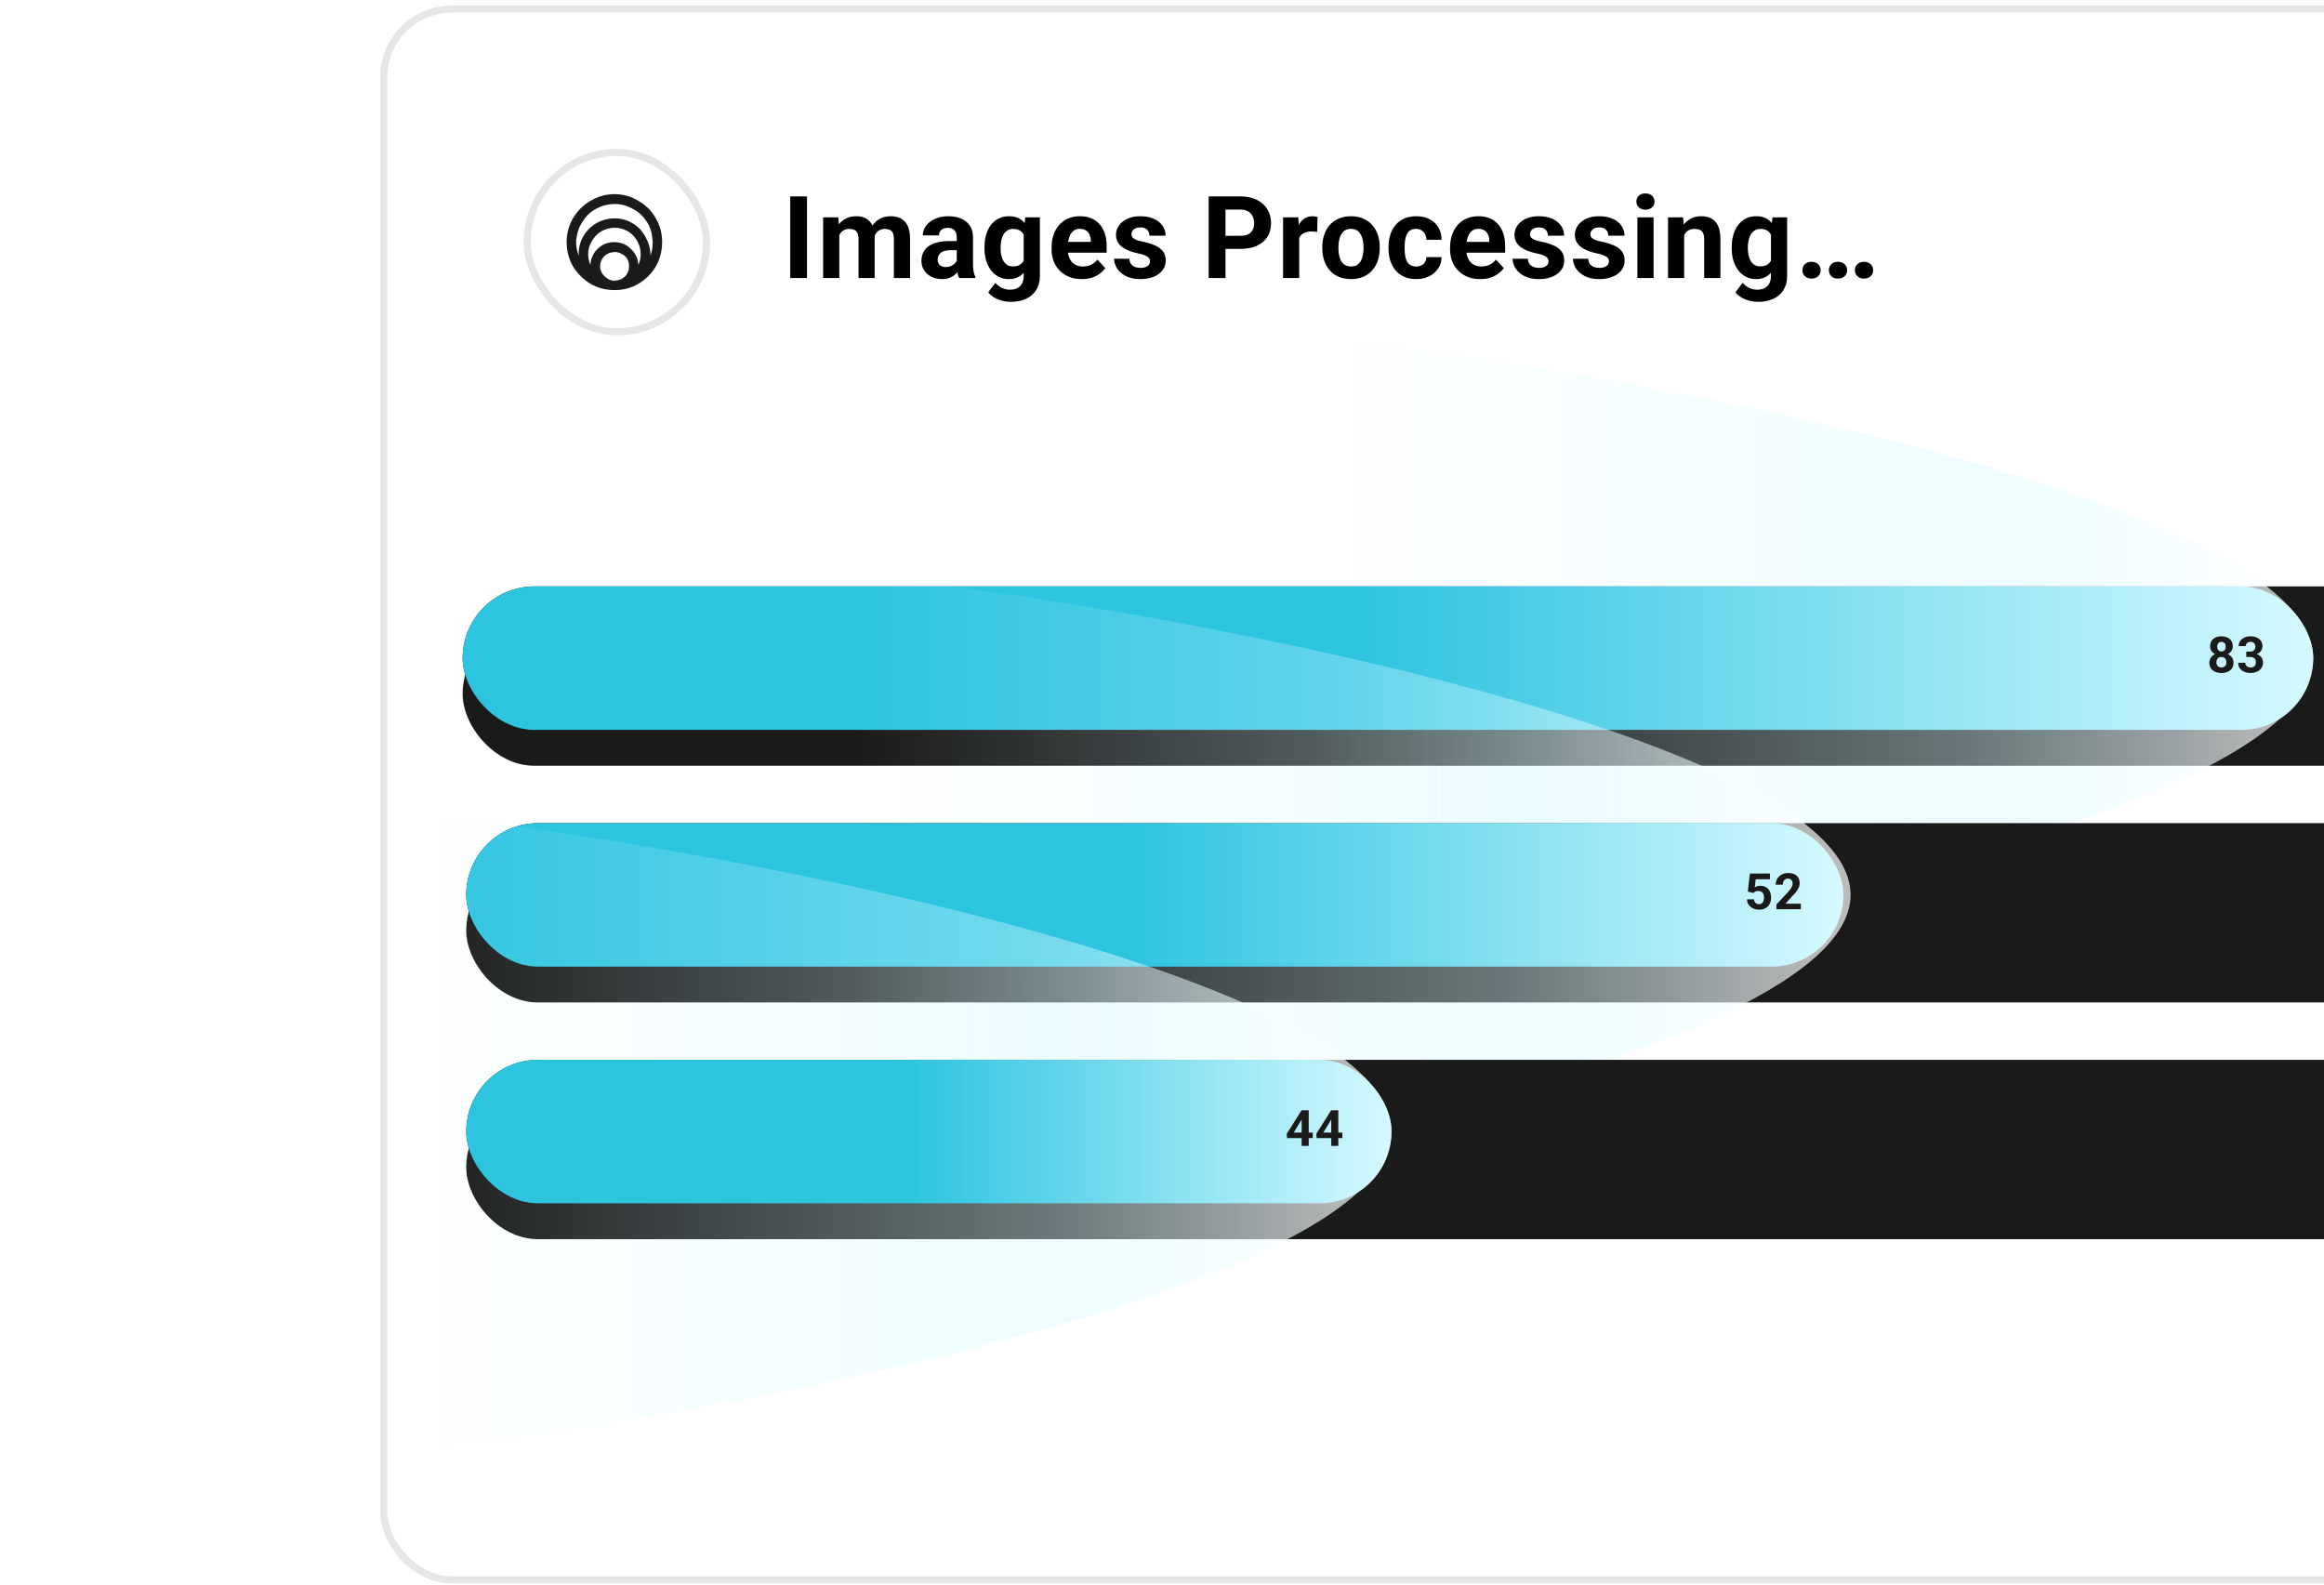
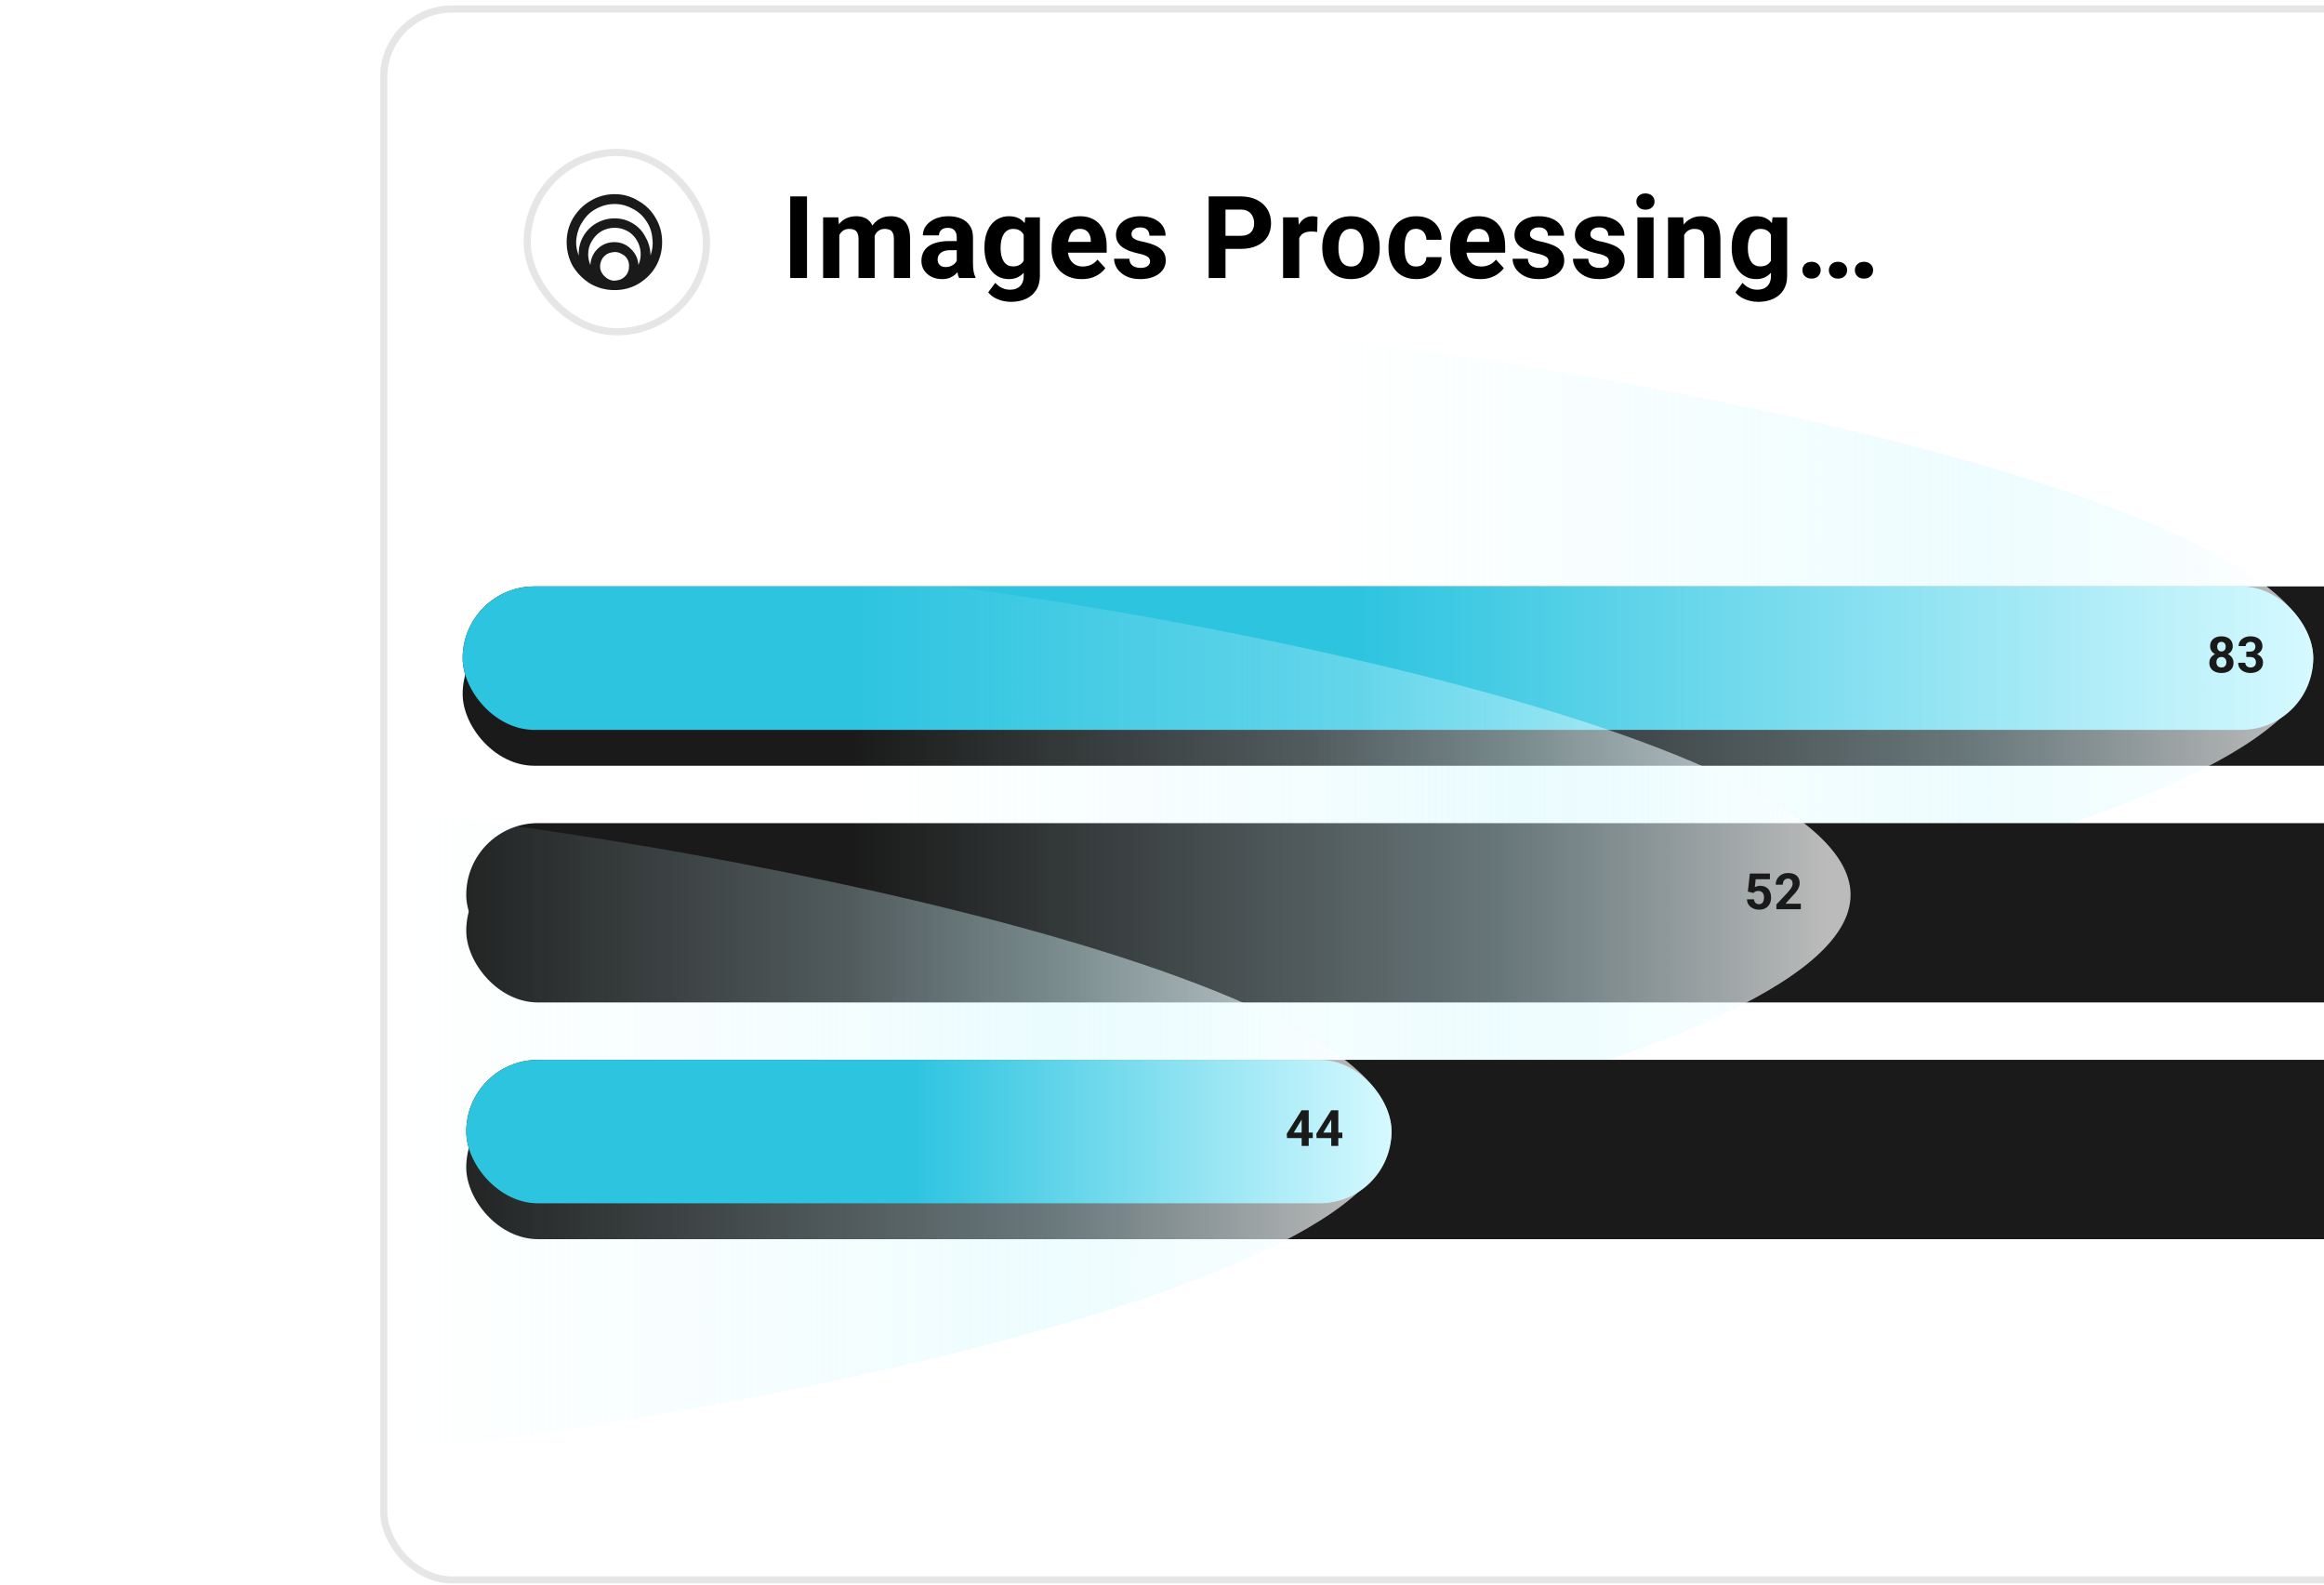
<svg xmlns="http://www.w3.org/2000/svg" width="324" height="221" viewBox="0 0 324 221" fill="none">
  <g style="translate: -53px">
    <rect x="53.5" y="1.255" width="322.5" height="219" rx="9.5" fill="white" />
    <path d="M85.688 27.067C86.896 27.067 88 27.38 89 28.005C90.042 28.588 90.854 29.401 91.438 30.442C92.021 31.442 92.312 32.547 92.312 33.755C92.312 34.963 92.021 36.088 91.438 37.13C90.854 38.13 90.042 38.942 89 39.567C88 40.151 86.896 40.442 85.688 40.442C84.479 40.442 83.354 40.151 82.312 39.567C81.312 38.942 80.5 38.13 79.875 37.13C79.292 36.088 79 34.963 79 33.755C79 32.547 79.292 31.442 79.875 30.442C80.5 29.401 81.312 28.588 82.312 28.005C83.354 27.38 84.479 27.067 85.688 27.067ZM85.688 28.442C84.812 28.442 83.979 28.651 83.188 29.067C82.438 29.442 81.812 30.005 81.312 30.755C80.812 31.463 80.5 32.255 80.375 33.13C80.25 33.963 80.354 34.797 80.688 35.63C80.646 34.713 80.833 33.859 81.25 33.067C81.708 32.234 82.333 31.588 83.125 31.13C83.917 30.672 84.771 30.442 85.688 30.442C86.604 30.442 87.438 30.672 88.188 31.13C88.979 31.588 89.583 32.234 90 33.067C90.458 33.859 90.688 34.713 90.688 35.63C90.979 34.797 91.062 33.963 90.938 33.13C90.854 32.255 90.562 31.463 90.062 30.755C89.562 30.005 88.917 29.442 88.125 29.067C87.375 28.651 86.562 28.442 85.688 28.442ZM85.688 31.755C85.021 31.755 84.396 31.922 83.812 32.255C83.271 32.588 82.833 33.047 82.5 33.63C82.167 34.172 82 34.776 82 35.442C82 35.984 82.104 36.484 82.312 36.942C82.354 36.067 82.688 35.317 83.312 34.692C83.979 34.067 84.75 33.755 85.625 33.755C86.542 33.755 87.312 34.067 87.938 34.692C88.604 35.317 88.958 36.067 89 36.942C89.25 36.401 89.354 35.817 89.312 35.192C89.271 34.567 89.083 33.984 88.75 33.442C88.417 32.901 87.979 32.484 87.438 32.192C86.896 31.901 86.312 31.755 85.688 31.755ZM86.75 35.442C86.292 35.151 85.792 35.067 85.25 35.192C84.75 35.276 84.333 35.547 84 36.005C83.708 36.463 83.604 36.963 83.688 37.505C83.812 38.005 84.104 38.422 84.562 38.755C84.854 38.963 85.167 39.088 85.5 39.13C85.875 39.13 86.229 39.067 86.562 38.942C86.896 38.776 87.167 38.547 87.375 38.255C87.583 37.922 87.688 37.588 87.688 37.255C87.729 36.88 87.667 36.526 87.5 36.192C87.333 35.859 87.083 35.609 86.75 35.442Z" fill="#1A1A1A" />
    <rect x="73.5" y="21.255" width="25" height="25" rx="12.5" stroke="#E6E6E6" />
    <path d="M112.508 27.38V38.755H110.172V27.38H112.508ZM117.012 32.052V38.755H114.755V30.302H116.872L117.012 32.052ZM116.7 34.231H116.075C116.075 33.643 116.145 33.101 116.286 32.606C116.432 32.106 116.643 31.674 116.919 31.31C117.2 30.94 117.546 30.653 117.958 30.45C118.369 30.247 118.846 30.145 119.387 30.145C119.762 30.145 120.106 30.203 120.419 30.317C120.731 30.427 120.999 30.601 121.223 30.841C121.453 31.075 121.63 31.383 121.755 31.763C121.88 32.138 121.942 32.588 121.942 33.114V38.755H119.692V33.364C119.692 32.979 119.64 32.682 119.536 32.474C119.432 32.265 119.283 32.12 119.091 32.036C118.903 31.953 118.677 31.911 118.411 31.911C118.119 31.911 117.864 31.971 117.645 32.091C117.432 32.211 117.255 32.377 117.114 32.591C116.973 32.799 116.869 33.044 116.802 33.325C116.734 33.606 116.7 33.908 116.7 34.231ZM121.731 33.974L120.927 34.075C120.927 33.523 120.994 33.01 121.13 32.536C121.27 32.062 121.476 31.645 121.747 31.286C122.023 30.927 122.364 30.648 122.77 30.45C123.177 30.247 123.645 30.145 124.177 30.145C124.583 30.145 124.953 30.205 125.286 30.325C125.619 30.44 125.903 30.625 126.137 30.88C126.377 31.13 126.559 31.458 126.684 31.864C126.815 32.27 126.88 32.768 126.88 33.356V38.755H124.622V33.356C124.622 32.966 124.57 32.669 124.466 32.466C124.367 32.258 124.221 32.114 124.028 32.036C123.841 31.953 123.617 31.911 123.356 31.911C123.085 31.911 122.848 31.966 122.645 32.075C122.442 32.179 122.273 32.325 122.137 32.513C122.002 32.7 121.901 32.919 121.833 33.169C121.765 33.414 121.731 33.682 121.731 33.974ZM133.384 36.849V33.083C133.384 32.812 133.34 32.58 133.252 32.388C133.163 32.19 133.025 32.036 132.837 31.927C132.655 31.817 132.418 31.763 132.127 31.763C131.877 31.763 131.66 31.807 131.478 31.895C131.296 31.979 131.155 32.101 131.056 32.263C130.957 32.419 130.908 32.604 130.908 32.817H128.658C128.658 32.458 128.741 32.117 128.908 31.794C129.074 31.471 129.317 31.187 129.634 30.942C129.952 30.692 130.33 30.497 130.767 30.356C131.21 30.216 131.705 30.145 132.252 30.145C132.908 30.145 133.491 30.255 134.002 30.474C134.512 30.692 134.913 31.02 135.205 31.458C135.502 31.895 135.65 32.442 135.65 33.099V36.716C135.65 37.179 135.679 37.56 135.736 37.856C135.793 38.148 135.877 38.403 135.986 38.622V38.755H133.712C133.603 38.526 133.52 38.239 133.462 37.895C133.41 37.547 133.384 37.198 133.384 36.849ZM133.681 33.606L133.697 34.88H132.439C132.142 34.88 131.884 34.914 131.666 34.981C131.447 35.049 131.267 35.145 131.127 35.27C130.986 35.39 130.882 35.531 130.814 35.692C130.752 35.854 130.72 36.031 130.72 36.224C130.72 36.416 130.765 36.591 130.853 36.747C130.942 36.898 131.069 37.018 131.236 37.106C131.403 37.19 131.598 37.231 131.822 37.231C132.16 37.231 132.455 37.164 132.705 37.028C132.955 36.893 133.147 36.726 133.283 36.528C133.423 36.33 133.496 36.143 133.502 35.966L134.095 36.919C134.012 37.133 133.897 37.354 133.752 37.583C133.611 37.812 133.431 38.028 133.212 38.231C132.994 38.429 132.731 38.593 132.423 38.724C132.116 38.849 131.752 38.911 131.33 38.911C130.793 38.911 130.306 38.804 129.869 38.591C129.436 38.372 129.093 38.073 128.837 37.692C128.587 37.307 128.462 36.87 128.462 36.38C128.462 35.937 128.546 35.544 128.712 35.2C128.879 34.856 129.124 34.567 129.447 34.333C129.775 34.093 130.184 33.914 130.673 33.794C131.163 33.669 131.731 33.606 132.377 33.606H133.681ZM142.936 30.302H144.975V38.474C144.975 39.245 144.803 39.898 144.459 40.435C144.121 40.976 143.647 41.385 143.038 41.661C142.428 41.942 141.72 42.083 140.913 42.083C140.558 42.083 140.183 42.036 139.788 41.942C139.397 41.849 139.022 41.703 138.663 41.505C138.308 41.307 138.011 41.057 137.772 40.755L138.764 39.427C139.024 39.729 139.327 39.963 139.67 40.13C140.014 40.302 140.394 40.388 140.811 40.388C141.217 40.388 141.561 40.312 141.842 40.161C142.123 40.015 142.34 39.799 142.491 39.513C142.642 39.231 142.717 38.89 142.717 38.489V32.255L142.936 30.302ZM137.248 34.63V34.466C137.248 33.82 137.327 33.234 137.483 32.708C137.644 32.177 137.871 31.721 138.163 31.341C138.459 30.961 138.819 30.666 139.241 30.458C139.663 30.25 140.139 30.145 140.67 30.145C141.233 30.145 141.704 30.25 142.084 30.458C142.465 30.666 142.777 30.963 143.022 31.349C143.267 31.729 143.457 32.179 143.592 32.7C143.733 33.216 143.842 33.781 143.92 34.395V34.755C143.842 35.343 143.725 35.89 143.569 36.395C143.413 36.901 143.207 37.343 142.952 37.724C142.696 38.099 142.379 38.39 141.998 38.599C141.623 38.807 141.176 38.911 140.655 38.911C140.134 38.911 139.663 38.804 139.241 38.591C138.824 38.377 138.467 38.078 138.17 37.692C137.873 37.307 137.644 36.854 137.483 36.333C137.327 35.812 137.248 35.245 137.248 34.63ZM139.498 34.466V34.63C139.498 34.979 139.532 35.304 139.6 35.606C139.668 35.908 139.772 36.177 139.913 36.411C140.058 36.64 140.238 36.82 140.452 36.95C140.67 37.075 140.928 37.138 141.225 37.138C141.636 37.138 141.972 37.052 142.233 36.88C142.493 36.703 142.689 36.461 142.819 36.153C142.949 35.846 143.024 35.492 143.045 35.091V34.067C143.035 33.739 142.991 33.445 142.913 33.185C142.834 32.919 142.725 32.692 142.584 32.505C142.444 32.317 142.261 32.172 142.038 32.067C141.814 31.963 141.548 31.911 141.241 31.911C140.944 31.911 140.686 31.979 140.467 32.114C140.254 32.245 140.074 32.424 139.928 32.653C139.788 32.883 139.681 33.153 139.608 33.466C139.535 33.773 139.498 34.106 139.498 34.466ZM150.816 38.911C150.159 38.911 149.571 38.807 149.05 38.599C148.529 38.385 148.086 38.091 147.722 37.716C147.362 37.341 147.086 36.906 146.894 36.411C146.701 35.911 146.605 35.38 146.605 34.817V34.505C146.605 33.864 146.696 33.278 146.878 32.747C147.06 32.216 147.321 31.755 147.659 31.364C148.003 30.974 148.42 30.674 148.909 30.466C149.399 30.252 149.951 30.145 150.566 30.145C151.165 30.145 151.696 30.244 152.159 30.442C152.623 30.64 153.011 30.922 153.323 31.286C153.641 31.651 153.881 32.088 154.042 32.599C154.204 33.104 154.284 33.666 154.284 34.286V35.224H147.566V33.724H152.073V33.552C152.073 33.239 152.016 32.961 151.902 32.716C151.792 32.466 151.626 32.268 151.402 32.122C151.178 31.976 150.891 31.903 150.542 31.903C150.245 31.903 149.99 31.968 149.777 32.099C149.563 32.229 149.389 32.411 149.253 32.645C149.123 32.88 149.024 33.156 148.956 33.474C148.894 33.786 148.862 34.13 148.862 34.505V34.817C148.862 35.156 148.909 35.468 149.003 35.755C149.102 36.041 149.24 36.289 149.417 36.497C149.599 36.705 149.818 36.867 150.073 36.981C150.334 37.096 150.628 37.153 150.956 37.153C151.362 37.153 151.74 37.075 152.089 36.919C152.443 36.758 152.748 36.515 153.003 36.192L154.097 37.38C153.92 37.635 153.678 37.88 153.37 38.114C153.068 38.349 152.704 38.541 152.277 38.692C151.849 38.838 151.362 38.911 150.816 38.911ZM160.336 36.419C160.336 36.258 160.289 36.112 160.195 35.981C160.102 35.851 159.927 35.731 159.672 35.622C159.422 35.508 159.06 35.403 158.586 35.31C158.159 35.216 157.76 35.099 157.391 34.958C157.026 34.812 156.708 34.638 156.438 34.435C156.172 34.231 155.964 33.992 155.812 33.716C155.661 33.435 155.586 33.114 155.586 32.755C155.586 32.401 155.661 32.067 155.812 31.755C155.969 31.442 156.19 31.166 156.477 30.927C156.768 30.682 157.122 30.492 157.539 30.356C157.961 30.216 158.435 30.145 158.961 30.145C159.695 30.145 160.326 30.263 160.852 30.497C161.383 30.731 161.789 31.054 162.07 31.466C162.357 31.872 162.5 32.336 162.5 32.856H160.25C160.25 32.638 160.203 32.442 160.109 32.27C160.021 32.093 159.88 31.955 159.688 31.856C159.5 31.752 159.255 31.7 158.953 31.7C158.703 31.7 158.487 31.744 158.305 31.833C158.122 31.916 157.982 32.031 157.883 32.177C157.789 32.317 157.742 32.474 157.742 32.645C157.742 32.776 157.768 32.893 157.82 32.997C157.878 33.096 157.969 33.187 158.094 33.27C158.219 33.354 158.38 33.432 158.578 33.505C158.781 33.573 159.031 33.635 159.328 33.692C159.938 33.817 160.482 33.981 160.961 34.185C161.44 34.383 161.82 34.653 162.102 34.997C162.383 35.336 162.523 35.781 162.523 36.333C162.523 36.708 162.44 37.052 162.273 37.364C162.107 37.677 161.867 37.95 161.555 38.185C161.242 38.414 160.867 38.593 160.43 38.724C159.997 38.849 159.51 38.911 158.969 38.911C158.182 38.911 157.516 38.77 156.969 38.489C156.427 38.208 156.016 37.851 155.734 37.419C155.458 36.981 155.32 36.533 155.32 36.075H157.453C157.464 36.383 157.542 36.63 157.688 36.817C157.839 37.005 158.029 37.14 158.258 37.224C158.492 37.307 158.745 37.349 159.016 37.349C159.307 37.349 159.549 37.31 159.742 37.231C159.935 37.148 160.081 37.039 160.18 36.903C160.284 36.763 160.336 36.601 160.336 36.419ZM172.939 34.7H170.041V32.872H172.939C173.387 32.872 173.752 32.799 174.033 32.653C174.314 32.502 174.52 32.294 174.65 32.028C174.78 31.763 174.845 31.463 174.845 31.13C174.845 30.791 174.78 30.476 174.65 30.185C174.52 29.893 174.314 29.659 174.033 29.481C173.752 29.304 173.387 29.216 172.939 29.216H170.853V38.755H168.509V27.38H172.939C173.83 27.38 174.593 27.541 175.228 27.864C175.869 28.182 176.358 28.622 176.697 29.185C177.035 29.747 177.205 30.39 177.205 31.114C177.205 31.849 177.035 32.484 176.697 33.02C176.358 33.557 175.869 33.971 175.228 34.263C174.593 34.554 173.83 34.7 172.939 34.7ZM181.131 32.145V38.755H178.881V30.302H180.998L181.131 32.145ZM183.678 30.247L183.639 32.333C183.53 32.317 183.397 32.304 183.241 32.294C183.09 32.278 182.952 32.27 182.827 32.27C182.509 32.27 182.233 32.312 181.998 32.395C181.769 32.474 181.577 32.591 181.42 32.747C181.269 32.903 181.155 33.093 181.077 33.317C181.004 33.541 180.962 33.797 180.952 34.083L180.498 33.942C180.498 33.395 180.553 32.893 180.662 32.435C180.772 31.971 180.931 31.567 181.139 31.224C181.353 30.88 181.613 30.614 181.92 30.427C182.228 30.239 182.579 30.145 182.975 30.145C183.1 30.145 183.228 30.156 183.358 30.177C183.488 30.192 183.595 30.216 183.678 30.247ZM184.347 34.614V34.45C184.347 33.83 184.435 33.26 184.613 32.739C184.79 32.213 185.047 31.758 185.386 31.372C185.724 30.987 186.141 30.687 186.636 30.474C187.131 30.255 187.698 30.145 188.339 30.145C188.98 30.145 189.55 30.255 190.05 30.474C190.55 30.687 190.969 30.987 191.308 31.372C191.652 31.758 191.912 32.213 192.089 32.739C192.266 33.26 192.355 33.83 192.355 34.45V34.614C192.355 35.229 192.266 35.799 192.089 36.325C191.912 36.846 191.652 37.302 191.308 37.692C190.969 38.078 190.553 38.377 190.058 38.591C189.563 38.804 188.995 38.911 188.355 38.911C187.714 38.911 187.144 38.804 186.644 38.591C186.149 38.377 185.73 38.078 185.386 37.692C185.047 37.302 184.79 36.846 184.613 36.325C184.435 35.799 184.347 35.229 184.347 34.614ZM186.597 34.45V34.614C186.597 34.968 186.628 35.299 186.691 35.606C186.753 35.914 186.852 36.185 186.988 36.419C187.128 36.648 187.31 36.828 187.534 36.958C187.758 37.088 188.032 37.153 188.355 37.153C188.667 37.153 188.935 37.088 189.159 36.958C189.383 36.828 189.563 36.648 189.698 36.419C189.834 36.185 189.933 35.914 189.995 35.606C190.063 35.299 190.097 34.968 190.097 34.614V34.45C190.097 34.106 190.063 33.783 189.995 33.481C189.933 33.174 189.831 32.903 189.691 32.669C189.555 32.429 189.376 32.242 189.152 32.106C188.928 31.971 188.657 31.903 188.339 31.903C188.021 31.903 187.751 31.971 187.527 32.106C187.308 32.242 187.128 32.429 186.988 32.669C186.852 32.903 186.753 33.174 186.691 33.481C186.628 33.783 186.597 34.106 186.597 34.45ZM197.43 37.153C197.706 37.153 197.951 37.101 198.164 36.997C198.378 36.888 198.544 36.737 198.664 36.544C198.789 36.346 198.854 36.114 198.859 35.849H200.977C200.971 36.442 200.812 36.971 200.5 37.435C200.188 37.893 199.768 38.255 199.242 38.52C198.716 38.781 198.128 38.911 197.477 38.911C196.82 38.911 196.247 38.802 195.758 38.583C195.273 38.364 194.87 38.062 194.547 37.677C194.224 37.286 193.982 36.833 193.82 36.317C193.659 35.797 193.578 35.239 193.578 34.645V34.419C193.578 33.82 193.659 33.263 193.82 32.747C193.982 32.226 194.224 31.773 194.547 31.388C194.87 30.997 195.273 30.692 195.758 30.474C196.242 30.255 196.81 30.145 197.461 30.145C198.154 30.145 198.76 30.278 199.281 30.544C199.807 30.81 200.219 31.19 200.516 31.685C200.818 32.174 200.971 32.755 200.977 33.427H198.859C198.854 33.145 198.794 32.89 198.68 32.661C198.57 32.432 198.409 32.25 198.195 32.114C197.987 31.974 197.729 31.903 197.422 31.903C197.094 31.903 196.826 31.974 196.617 32.114C196.409 32.25 196.247 32.437 196.133 32.677C196.018 32.911 195.938 33.179 195.891 33.481C195.849 33.778 195.828 34.091 195.828 34.419V34.645C195.828 34.974 195.849 35.289 195.891 35.591C195.932 35.893 196.01 36.161 196.125 36.395C196.245 36.63 196.409 36.815 196.617 36.95C196.826 37.086 197.096 37.153 197.43 37.153ZM206.372 38.911C205.716 38.911 205.127 38.807 204.606 38.599C204.085 38.385 203.643 38.091 203.278 37.716C202.919 37.341 202.643 36.906 202.45 36.411C202.257 35.911 202.161 35.38 202.161 34.817V34.505C202.161 33.864 202.252 33.278 202.434 32.747C202.617 32.216 202.877 31.755 203.216 31.364C203.559 30.974 203.976 30.674 204.466 30.466C204.955 30.252 205.507 30.145 206.122 30.145C206.721 30.145 207.252 30.244 207.716 30.442C208.179 30.64 208.567 30.922 208.88 31.286C209.197 31.651 209.437 32.088 209.598 32.599C209.76 33.104 209.841 33.666 209.841 34.286V35.224H203.122V33.724H207.63V33.552C207.63 33.239 207.572 32.961 207.458 32.716C207.348 32.466 207.182 32.268 206.958 32.122C206.734 31.976 206.447 31.903 206.098 31.903C205.802 31.903 205.546 31.968 205.333 32.099C205.119 32.229 204.945 32.411 204.809 32.645C204.679 32.88 204.58 33.156 204.512 33.474C204.45 33.786 204.419 34.13 204.419 34.505V34.817C204.419 35.156 204.466 35.468 204.559 35.755C204.658 36.041 204.796 36.289 204.973 36.497C205.156 36.705 205.374 36.867 205.63 36.981C205.89 37.096 206.184 37.153 206.512 37.153C206.919 37.153 207.296 37.075 207.645 36.919C207.999 36.758 208.304 36.515 208.559 36.192L209.653 37.38C209.476 37.635 209.234 37.88 208.927 38.114C208.624 38.349 208.26 38.541 207.833 38.692C207.406 38.838 206.919 38.911 206.372 38.911ZM215.892 36.419C215.892 36.258 215.845 36.112 215.752 35.981C215.658 35.851 215.483 35.731 215.228 35.622C214.978 35.508 214.616 35.403 214.142 35.31C213.715 35.216 213.317 35.099 212.947 34.958C212.582 34.812 212.265 34.638 211.994 34.435C211.728 34.231 211.52 33.992 211.369 33.716C211.218 33.435 211.142 33.114 211.142 32.755C211.142 32.401 211.218 32.067 211.369 31.755C211.525 31.442 211.746 31.166 212.033 30.927C212.324 30.682 212.679 30.492 213.095 30.356C213.517 30.216 213.991 30.145 214.517 30.145C215.252 30.145 215.882 30.263 216.408 30.497C216.939 30.731 217.345 31.054 217.627 31.466C217.913 31.872 218.056 32.336 218.056 32.856H215.806C215.806 32.638 215.759 32.442 215.666 32.27C215.577 32.093 215.436 31.955 215.244 31.856C215.056 31.752 214.811 31.7 214.509 31.7C214.259 31.7 214.043 31.744 213.861 31.833C213.679 31.916 213.538 32.031 213.439 32.177C213.345 32.317 213.298 32.474 213.298 32.645C213.298 32.776 213.324 32.893 213.377 32.997C213.434 33.096 213.525 33.187 213.65 33.27C213.775 33.354 213.936 33.432 214.134 33.505C214.338 33.573 214.588 33.635 214.884 33.692C215.494 33.817 216.038 33.981 216.517 34.185C216.996 34.383 217.377 34.653 217.658 34.997C217.939 35.336 218.08 35.781 218.08 36.333C218.08 36.708 217.996 37.052 217.83 37.364C217.663 37.677 217.423 37.95 217.111 38.185C216.798 38.414 216.423 38.593 215.986 38.724C215.554 38.849 215.067 38.911 214.525 38.911C213.739 38.911 213.072 38.77 212.525 38.489C211.983 38.208 211.572 37.851 211.291 37.419C211.015 36.981 210.877 36.533 210.877 36.075H213.009C213.02 36.383 213.098 36.63 213.244 36.817C213.395 37.005 213.585 37.14 213.814 37.224C214.048 37.307 214.301 37.349 214.572 37.349C214.864 37.349 215.106 37.31 215.298 37.231C215.491 37.148 215.637 37.039 215.736 36.903C215.84 36.763 215.892 36.601 215.892 36.419ZM224.311 36.419C224.311 36.258 224.264 36.112 224.17 35.981C224.077 35.851 223.902 35.731 223.647 35.622C223.397 35.508 223.035 35.403 222.561 35.31C222.134 35.216 221.735 35.099 221.366 34.958C221.001 34.812 220.683 34.638 220.412 34.435C220.147 34.231 219.939 33.992 219.787 33.716C219.636 33.435 219.561 33.114 219.561 32.755C219.561 32.401 219.636 32.067 219.787 31.755C219.944 31.442 220.165 31.166 220.452 30.927C220.743 30.682 221.097 30.492 221.514 30.356C221.936 30.216 222.41 30.145 222.936 30.145C223.67 30.145 224.301 30.263 224.827 30.497C225.358 30.731 225.764 31.054 226.045 31.466C226.332 31.872 226.475 32.336 226.475 32.856H224.225C224.225 32.638 224.178 32.442 224.084 32.27C223.996 32.093 223.855 31.955 223.662 31.856C223.475 31.752 223.23 31.7 222.928 31.7C222.678 31.7 222.462 31.744 222.28 31.833C222.097 31.916 221.957 32.031 221.858 32.177C221.764 32.317 221.717 32.474 221.717 32.645C221.717 32.776 221.743 32.893 221.795 32.997C221.853 33.096 221.944 33.187 222.069 33.27C222.194 33.354 222.355 33.432 222.553 33.505C222.756 33.573 223.006 33.635 223.303 33.692C223.912 33.817 224.457 33.981 224.936 34.185C225.415 34.383 225.795 34.653 226.077 34.997C226.358 35.336 226.498 35.781 226.498 36.333C226.498 36.708 226.415 37.052 226.248 37.364C226.082 37.677 225.842 37.95 225.53 38.185C225.217 38.414 224.842 38.593 224.405 38.724C223.972 38.849 223.485 38.911 222.944 38.911C222.157 38.911 221.491 38.77 220.944 38.489C220.402 38.208 219.991 37.851 219.709 37.419C219.433 36.981 219.295 36.533 219.295 36.075H221.428C221.439 36.383 221.517 36.63 221.662 36.817C221.814 37.005 222.004 37.14 222.233 37.224C222.467 37.307 222.72 37.349 222.991 37.349C223.282 37.349 223.524 37.31 223.717 37.231C223.91 37.148 224.056 37.039 224.155 36.903C224.259 36.763 224.311 36.601 224.311 36.419ZM230.534 30.302V38.755H228.277V30.302H230.534ZM228.136 28.099C228.136 27.77 228.251 27.5 228.48 27.286C228.709 27.073 229.016 26.966 229.402 26.966C229.782 26.966 230.086 27.073 230.316 27.286C230.55 27.5 230.667 27.77 230.667 28.099C230.667 28.427 230.55 28.698 230.316 28.911C230.086 29.125 229.782 29.231 229.402 29.231C229.016 29.231 228.709 29.125 228.48 28.911C228.251 28.698 228.136 28.427 228.136 28.099ZM234.797 32.106V38.755H232.547V30.302H234.656L234.797 32.106ZM234.469 34.231H233.859C233.859 33.606 233.94 33.044 234.102 32.544C234.263 32.039 234.49 31.609 234.781 31.255C235.073 30.895 235.419 30.622 235.82 30.435C236.227 30.242 236.68 30.145 237.18 30.145C237.576 30.145 237.938 30.203 238.266 30.317C238.594 30.432 238.875 30.614 239.109 30.864C239.349 31.114 239.531 31.445 239.656 31.856C239.786 32.268 239.852 32.77 239.852 33.364V38.755H237.586V33.356C237.586 32.981 237.534 32.69 237.43 32.481C237.326 32.273 237.172 32.127 236.969 32.044C236.771 31.955 236.526 31.911 236.234 31.911C235.932 31.911 235.669 31.971 235.445 32.091C235.227 32.211 235.044 32.377 234.898 32.591C234.758 32.799 234.651 33.044 234.578 33.325C234.505 33.606 234.469 33.908 234.469 34.231ZM247.114 30.302H249.153V38.474C249.153 39.245 248.981 39.898 248.637 40.435C248.299 40.976 247.825 41.385 247.216 41.661C246.606 41.942 245.898 42.083 245.091 42.083C244.736 42.083 244.361 42.036 243.966 41.942C243.575 41.849 243.2 41.703 242.841 41.505C242.486 41.307 242.19 41.057 241.95 40.755L242.942 39.427C243.203 39.729 243.505 39.963 243.848 40.13C244.192 40.302 244.572 40.388 244.989 40.388C245.395 40.388 245.739 40.312 246.02 40.161C246.302 40.015 246.518 39.799 246.669 39.513C246.82 39.231 246.895 38.89 246.895 38.489V32.255L247.114 30.302ZM241.427 34.63V34.466C241.427 33.82 241.505 33.234 241.661 32.708C241.822 32.177 242.049 31.721 242.341 31.341C242.637 30.961 242.997 30.666 243.419 30.458C243.841 30.25 244.317 30.145 244.848 30.145C245.411 30.145 245.882 30.25 246.262 30.458C246.643 30.666 246.955 30.963 247.2 31.349C247.445 31.729 247.635 32.179 247.77 32.7C247.911 33.216 248.02 33.781 248.098 34.395V34.755C248.02 35.343 247.903 35.89 247.747 36.395C247.591 36.901 247.385 37.343 247.13 37.724C246.874 38.099 246.557 38.39 246.177 38.599C245.802 38.807 245.354 38.911 244.833 38.911C244.312 38.911 243.841 38.804 243.419 38.591C243.002 38.377 242.645 38.078 242.348 37.692C242.052 37.307 241.822 36.854 241.661 36.333C241.505 35.812 241.427 35.245 241.427 34.63ZM243.677 34.466V34.63C243.677 34.979 243.71 35.304 243.778 35.606C243.846 35.908 243.95 36.177 244.091 36.411C244.236 36.64 244.416 36.82 244.63 36.95C244.848 37.075 245.106 37.138 245.403 37.138C245.815 37.138 246.151 37.052 246.411 36.88C246.671 36.703 246.867 36.461 246.997 36.153C247.127 35.846 247.203 35.492 247.223 35.091V34.067C247.213 33.739 247.169 33.445 247.091 33.185C247.012 32.919 246.903 32.692 246.762 32.505C246.622 32.317 246.44 32.172 246.216 32.067C245.992 31.963 245.726 31.911 245.419 31.911C245.122 31.911 244.864 31.979 244.645 32.114C244.432 32.245 244.252 32.424 244.106 32.653C243.966 32.883 243.859 33.153 243.786 33.466C243.713 33.773 243.677 34.106 243.677 34.466ZM251.283 37.669C251.283 37.336 251.397 37.057 251.627 36.833C251.861 36.609 252.171 36.497 252.556 36.497C252.942 36.497 253.249 36.609 253.478 36.833C253.712 37.057 253.83 37.336 253.83 37.669C253.83 38.002 253.712 38.281 253.478 38.505C253.249 38.729 252.942 38.841 252.556 38.841C252.171 38.841 251.861 38.729 251.627 38.505C251.397 38.281 251.283 38.002 251.283 37.669ZM254.97 37.669C254.97 37.336 255.085 37.057 255.314 36.833C255.548 36.609 255.858 36.497 256.244 36.497C256.629 36.497 256.936 36.609 257.166 36.833C257.4 37.057 257.517 37.336 257.517 37.669C257.517 38.002 257.4 38.281 257.166 38.505C256.936 38.729 256.629 38.841 256.244 38.841C255.858 38.841 255.548 38.729 255.314 38.505C255.085 38.281 254.97 38.002 254.97 37.669ZM258.595 37.669C258.595 37.336 258.71 37.057 258.939 36.833C259.173 36.609 259.483 36.497 259.869 36.497C260.254 36.497 260.561 36.609 260.791 36.833C261.025 37.057 261.142 37.336 261.142 37.669C261.142 38.002 261.025 38.281 260.791 38.505C260.561 38.729 260.254 38.841 259.869 38.841C259.483 38.841 259.173 38.729 258.939 38.505C258.71 38.281 258.595 38.002 258.595 37.669Z" fill="black" />
    <g filter="url(#filter0_d_1773_26233)">
      <rect x="64.5" y="81.755" width="300" height="20" rx="10" fill="#1A1A1A" />
    </g>
    <rect x="64.5" y="81.755" width="300" height="20" rx="10" fill="#1A1A1A" />
    <path opacity="0.7" d="M128.5 91.755C128.5 66.849 148.69 46.658 173.597 46.658C198.503 46.658 322.5 66.849 322.5 91.755C322.5 116.661 198.503 136.851 173.596 136.851C148.69 136.851 128.5 116.661 128.5 91.755Z" fill="url(#paint0_linear_1773_26233)" />
    <rect x="64.5" y="81.755" width="258" height="20" rx="10" fill="url(#paint1_linear_1773_26233)" />
    <path d="M311.385 92.392C311.385 92.704 311.313 92.967 311.167 93.181C311.021 93.393 310.821 93.553 310.566 93.663C310.313 93.77 310.026 93.823 309.705 93.823C309.384 93.823 309.096 93.77 308.841 93.663C308.586 93.553 308.384 93.393 308.236 93.181C308.088 92.967 308.014 92.704 308.014 92.392C308.014 92.183 308.057 91.994 308.141 91.825C308.225 91.654 308.342 91.509 308.493 91.388C308.645 91.265 308.824 91.172 309.029 91.108C309.234 91.042 309.457 91.009 309.698 91.009C310.022 91.009 310.311 91.066 310.566 91.18C310.821 91.293 311.021 91.454 311.167 91.661C311.313 91.868 311.385 92.112 311.385 92.392ZM310.395 92.327C310.395 92.175 310.365 92.044 310.306 91.934C310.249 91.823 310.168 91.737 310.064 91.678C309.959 91.619 309.837 91.59 309.698 91.59C309.559 91.59 309.438 91.619 309.333 91.678C309.228 91.737 309.146 91.823 309.087 91.934C309.03 92.044 309.001 92.175 309.001 92.327C309.001 92.478 309.03 92.607 309.087 92.717C309.146 92.826 309.228 92.91 309.333 92.969C309.44 93.026 309.564 93.055 309.705 93.055C309.846 93.055 309.968 93.026 310.071 92.969C310.175 92.91 310.255 92.826 310.31 92.717C310.367 92.607 310.395 92.478 310.395 92.327ZM311.28 90.1C311.28 90.353 311.212 90.577 311.078 90.773C310.944 90.967 310.757 91.118 310.518 91.227C310.281 91.337 310.01 91.391 309.705 91.391C309.398 91.391 309.124 91.337 308.885 91.227C308.646 91.118 308.46 90.967 308.325 90.773C308.191 90.577 308.124 90.353 308.124 90.1C308.124 89.8 308.191 89.547 308.325 89.342C308.462 89.135 308.649 88.978 308.885 88.871C309.124 88.764 309.395 88.71 309.698 88.71C310.006 88.71 310.278 88.764 310.515 88.871C310.754 88.978 310.94 89.135 311.075 89.342C311.211 89.547 311.28 89.8 311.28 90.1ZM310.296 90.145C310.296 90.01 310.272 89.894 310.224 89.796C310.176 89.696 310.108 89.619 310.019 89.564C309.933 89.51 309.826 89.482 309.698 89.482C309.575 89.482 309.469 89.508 309.381 89.561C309.294 89.613 309.227 89.689 309.179 89.79C309.134 89.887 309.111 90.006 309.111 90.145C309.111 90.279 309.134 90.397 309.179 90.5C309.227 90.6 309.295 90.679 309.384 90.736C309.473 90.793 309.58 90.821 309.705 90.821C309.83 90.821 309.936 90.793 310.023 90.736C310.112 90.679 310.179 90.6 310.224 90.5C310.272 90.397 310.296 90.279 310.296 90.145ZM313.167 90.841H313.693C313.861 90.841 314 90.813 314.109 90.756C314.219 90.697 314.299 90.615 314.352 90.51C314.406 90.403 314.434 90.279 314.434 90.138C314.434 90.01 314.409 89.898 314.359 89.8C314.311 89.7 314.237 89.622 314.137 89.567C314.036 89.511 313.91 89.482 313.758 89.482C313.637 89.482 313.525 89.506 313.423 89.554C313.32 89.602 313.238 89.669 313.177 89.755C313.115 89.842 313.085 89.947 313.085 90.07H312.098C312.098 89.796 312.17 89.558 312.316 89.356C312.464 89.153 312.662 88.995 312.91 88.881C313.159 88.767 313.432 88.71 313.73 88.71C314.067 88.71 314.362 88.765 314.615 88.874C314.868 88.981 315.065 89.139 315.206 89.349C315.347 89.558 315.417 89.818 315.417 90.128C315.417 90.285 315.381 90.437 315.308 90.585C315.235 90.731 315.131 90.863 314.994 90.981C314.86 91.098 314.696 91.191 314.502 91.262C314.309 91.33 314.091 91.364 313.85 91.364H313.167V90.841ZM313.167 91.59V91.081H313.85C314.121 91.081 314.359 91.111 314.564 91.173C314.769 91.234 314.94 91.323 315.079 91.439C315.218 91.553 315.323 91.689 315.394 91.846C315.464 92.001 315.499 92.172 315.499 92.361C315.499 92.594 315.455 92.801 315.366 92.983C315.277 93.163 315.152 93.315 314.991 93.441C314.831 93.566 314.644 93.662 314.43 93.728C314.216 93.791 313.983 93.823 313.73 93.823C313.521 93.823 313.315 93.795 313.112 93.738C312.912 93.679 312.729 93.591 312.566 93.475C312.404 93.356 312.274 93.208 312.176 93.031C312.081 92.851 312.033 92.638 312.033 92.392H313.02C313.02 92.52 313.052 92.633 313.115 92.734C313.179 92.834 313.267 92.912 313.378 92.969C313.492 93.026 313.619 93.055 313.758 93.055C313.915 93.055 314.049 93.026 314.161 92.969C314.274 92.91 314.361 92.828 314.42 92.723C314.482 92.616 314.512 92.492 314.512 92.351C314.512 92.169 314.479 92.023 314.413 91.914C314.347 91.802 314.253 91.72 314.13 91.668C314.007 91.616 313.861 91.59 313.693 91.59H313.167Z" fill="#1A1A1A" />
    <g filter="url(#filter1_d_1773_26233)">
      <rect x="65" y="114.755" width="300" height="20" rx="10" fill="#1A1A1A" />
    </g>
    <rect x="65" y="114.755" width="300" height="20" rx="10" fill="#1A1A1A" />
    <path opacity="0.7" d="M64 124.755C64 99.849 84.19 79.658 109.097 79.658C134.003 79.658 258 99.849 258 124.755C258 149.661 134.003 169.851 109.096 169.851C84.19 169.851 64 149.661 64 124.755Z" fill="url(#paint2_linear_1773_26233)" />
-     <rect x="65" y="114.755" width="192" height="20" rx="10" fill="url(#paint3_linear_1773_26233)" />
    <path d="M244.46 124.49L243.675 124.303L243.958 121.782H246.752V122.578H244.768L244.645 123.681C244.711 123.642 244.811 123.601 244.945 123.558C245.08 123.512 245.23 123.49 245.396 123.49C245.638 123.49 245.852 123.527 246.038 123.602C246.225 123.678 246.383 123.787 246.513 123.93C246.645 124.074 246.745 124.249 246.814 124.456C246.882 124.663 246.916 124.898 246.916 125.16C246.916 125.381 246.882 125.591 246.814 125.792C246.745 125.99 246.642 126.167 246.503 126.325C246.364 126.479 246.19 126.601 245.98 126.69C245.771 126.779 245.523 126.823 245.236 126.823C245.022 126.823 244.815 126.791 244.614 126.728C244.416 126.664 244.237 126.569 244.078 126.444C243.921 126.319 243.794 126.167 243.699 125.99C243.605 125.81 243.557 125.605 243.552 125.375H244.529C244.542 125.516 244.579 125.638 244.638 125.74C244.7 125.841 244.78 125.918 244.881 125.973C244.981 126.027 245.098 126.055 245.232 126.055C245.358 126.055 245.465 126.031 245.553 125.983C245.642 125.935 245.714 125.869 245.769 125.785C245.823 125.698 245.863 125.598 245.888 125.484C245.915 125.368 245.929 125.243 245.929 125.109C245.929 124.974 245.913 124.852 245.881 124.743C245.849 124.634 245.8 124.539 245.734 124.46C245.668 124.38 245.584 124.319 245.482 124.275C245.382 124.232 245.264 124.21 245.13 124.21C244.948 124.21 244.807 124.239 244.706 124.296C244.608 124.353 244.527 124.418 244.46 124.49ZM251.061 125.986V126.755H247.659V126.099L249.268 124.374C249.429 124.194 249.557 124.036 249.65 123.9C249.744 123.761 249.811 123.637 249.852 123.527C249.895 123.416 249.917 123.31 249.917 123.21C249.917 123.059 249.892 122.931 249.842 122.824C249.791 122.714 249.717 122.63 249.62 122.571C249.524 122.512 249.406 122.482 249.264 122.482C249.114 122.482 248.984 122.519 248.875 122.591C248.768 122.664 248.686 122.766 248.629 122.895C248.574 123.025 248.547 123.172 248.547 123.336H247.56C247.56 123.04 247.631 122.769 247.772 122.523C247.913 122.275 248.112 122.078 248.37 121.932C248.627 121.784 248.932 121.71 249.285 121.71C249.633 121.71 249.927 121.767 250.166 121.881C250.407 121.993 250.59 122.154 250.713 122.366C250.838 122.576 250.9 122.826 250.9 123.117C250.9 123.281 250.874 123.442 250.822 123.599C250.769 123.754 250.694 123.909 250.596 124.064C250.501 124.216 250.385 124.371 250.248 124.528C250.111 124.685 249.96 124.848 249.794 125.016L248.93 125.986H251.061Z" fill="#1A1A1A" />
    <g filter="url(#filter2_d_1773_26233)">
      <rect x="65" y="147.755" width="300" height="20" rx="10" fill="#1A1A1A" />
    </g>
    <rect x="65" y="147.755" width="300" height="20" rx="10" fill="#1A1A1A" />
    <path opacity="0.7" d="M3.94246e-06 157.755C6.11982e-06 132.849 20.19 112.658 45.096 112.658C70.003 112.658 194 132.849 194 157.755C194 182.661 70.003 202.851 45.096 202.851C20.19 202.851 1.7651e-06 182.661 3.94246e-06 157.755Z" fill="url(#paint4_linear_1773_26233)" />
    <rect x="65" y="147.755" width="129" height="20" rx="10" fill="url(#paint5_linear_1773_26233)" />
    <path d="M183.019 157.897V158.669H179.436L179.388 158.071L181.461 154.782H182.243L181.396 156.199L180.365 157.897H183.019ZM182.455 154.782V159.755H181.471V154.782H182.455ZM187.143 157.897V158.669H183.56L183.512 158.071L185.585 154.782H186.368L185.521 156.199L184.489 157.897H187.143ZM186.579 154.782V159.755H185.596V154.782H186.579Z" fill="#1A1A1A" />
    <rect x="53.5" y="1.255" width="322.5" height="219" rx="9.5" stroke="#E6E6E6" />
  </g>
  <defs>
    <filter id="filter0_d_1773_26233" x="44.5" y="66.755" width="340" height="60" filterUnits="userSpaceOnUse" color-interpolation-filters="sRGB">
      <feFlood flood-opacity="0" result="BackgroundImageFix" />
      <feColorMatrix in="SourceAlpha" type="matrix" values="0 0 0 0 0 0 0 0 0 0 0 0 0 0 0 0 0 0 127 0" result="hardAlpha" />
      <feOffset dy="5" />
      <feGaussianBlur stdDeviation="10" />
      <feColorMatrix type="matrix" values="0 0 0 0 0 0 0 0 0 0 0 0 0 0 0 0 0 0 0.1 0" />
      <feBlend mode="multiply" in2="BackgroundImageFix" result="effect1_dropShadow_1773_26233" />
      <feBlend mode="normal" in="SourceGraphic" in2="effect1_dropShadow_1773_26233" result="shape" />
    </filter>
    <filter id="filter1_d_1773_26233" x="45" y="99.755" width="340" height="60" filterUnits="userSpaceOnUse" color-interpolation-filters="sRGB">
      <feFlood flood-opacity="0" result="BackgroundImageFix" />
      <feColorMatrix in="SourceAlpha" type="matrix" values="0 0 0 0 0 0 0 0 0 0 0 0 0 0 0 0 0 0 127 0" result="hardAlpha" />
      <feOffset dy="5" />
      <feGaussianBlur stdDeviation="10" />
      <feColorMatrix type="matrix" values="0 0 0 0 0 0 0 0 0 0 0 0 0 0 0 0 0 0 0.1 0" />
      <feBlend mode="multiply" in2="BackgroundImageFix" result="effect1_dropShadow_1773_26233" />
      <feBlend mode="normal" in="SourceGraphic" in2="effect1_dropShadow_1773_26233" result="shape" />
    </filter>
    <filter id="filter2_d_1773_26233" x="45" y="132.755" width="340" height="60" filterUnits="userSpaceOnUse" color-interpolation-filters="sRGB">
      <feFlood flood-opacity="0" result="BackgroundImageFix" />
      <feColorMatrix in="SourceAlpha" type="matrix" values="0 0 0 0 0 0 0 0 0 0 0 0 0 0 0 0 0 0 127 0" result="hardAlpha" />
      <feOffset dy="5" />
      <feGaussianBlur stdDeviation="10" />
      <feColorMatrix type="matrix" values="0 0 0 0 0 0 0 0 0 0 0 0 0 0 0 0 0 0 0.1 0" />
      <feBlend mode="multiply" in2="BackgroundImageFix" result="effect1_dropShadow_1773_26233" />
      <feBlend mode="normal" in="SourceGraphic" in2="effect1_dropShadow_1773_26233" result="shape" />
    </filter>
    <linearGradient id="paint0_linear_1773_26233" x1="320" y1="91.755" x2="128.5" y2="91.755" gradientUnits="userSpaceOnUse">
      <stop offset="0.005" stop-color="white" />
      <stop offset="0.238" stop-color="#D6F9FF" stop-opacity="0.6" />
      <stop offset="0.714" stop-color="#D6F9FF" stop-opacity="0" />
    </linearGradient>
    <linearGradient id="paint1_linear_1773_26233" x1="188.866" y1="91.755" x2="322.5" y2="91.755" gradientUnits="userSpaceOnUse">
      <stop stop-color="#2DC4E0" />
      <stop offset="1" stop-color="#D6F9FF" />
    </linearGradient>
    <linearGradient id="paint2_linear_1773_26233" x1="255.5" y1="124.755" x2="64" y2="124.755" gradientUnits="userSpaceOnUse">
      <stop offset="0.005" stop-color="white" />
      <stop offset="0.238" stop-color="#D6F9FF" stop-opacity="0.6" />
      <stop offset="0.714" stop-color="#D6F9FF" stop-opacity="0" />
    </linearGradient>
    <linearGradient id="paint3_linear_1773_26233" x1="157.551" y1="124.755" x2="257" y2="124.755" gradientUnits="userSpaceOnUse">
      <stop stop-color="#2DC4E0" />
      <stop offset="1" stop-color="#D6F9FF" />
    </linearGradient>
    <linearGradient id="paint4_linear_1773_26233" x1="191.5" y1="157.755" x2="3.19843e-06" y2="157.755" gradientUnits="userSpaceOnUse">
      <stop offset="0.005" stop-color="white" />
      <stop offset="0.238" stop-color="#D6F9FF" stop-opacity="0.6" />
      <stop offset="0.714" stop-color="#D6F9FF" stop-opacity="0" />
    </linearGradient>
    <linearGradient id="paint5_linear_1773_26233" x1="127.183" y1="157.755" x2="194" y2="157.755" gradientUnits="userSpaceOnUse">
      <stop stop-color="#2DC4E0" />
      <stop offset="1" stop-color="#D6F9FF" />
    </linearGradient>
  </defs>
</svg>